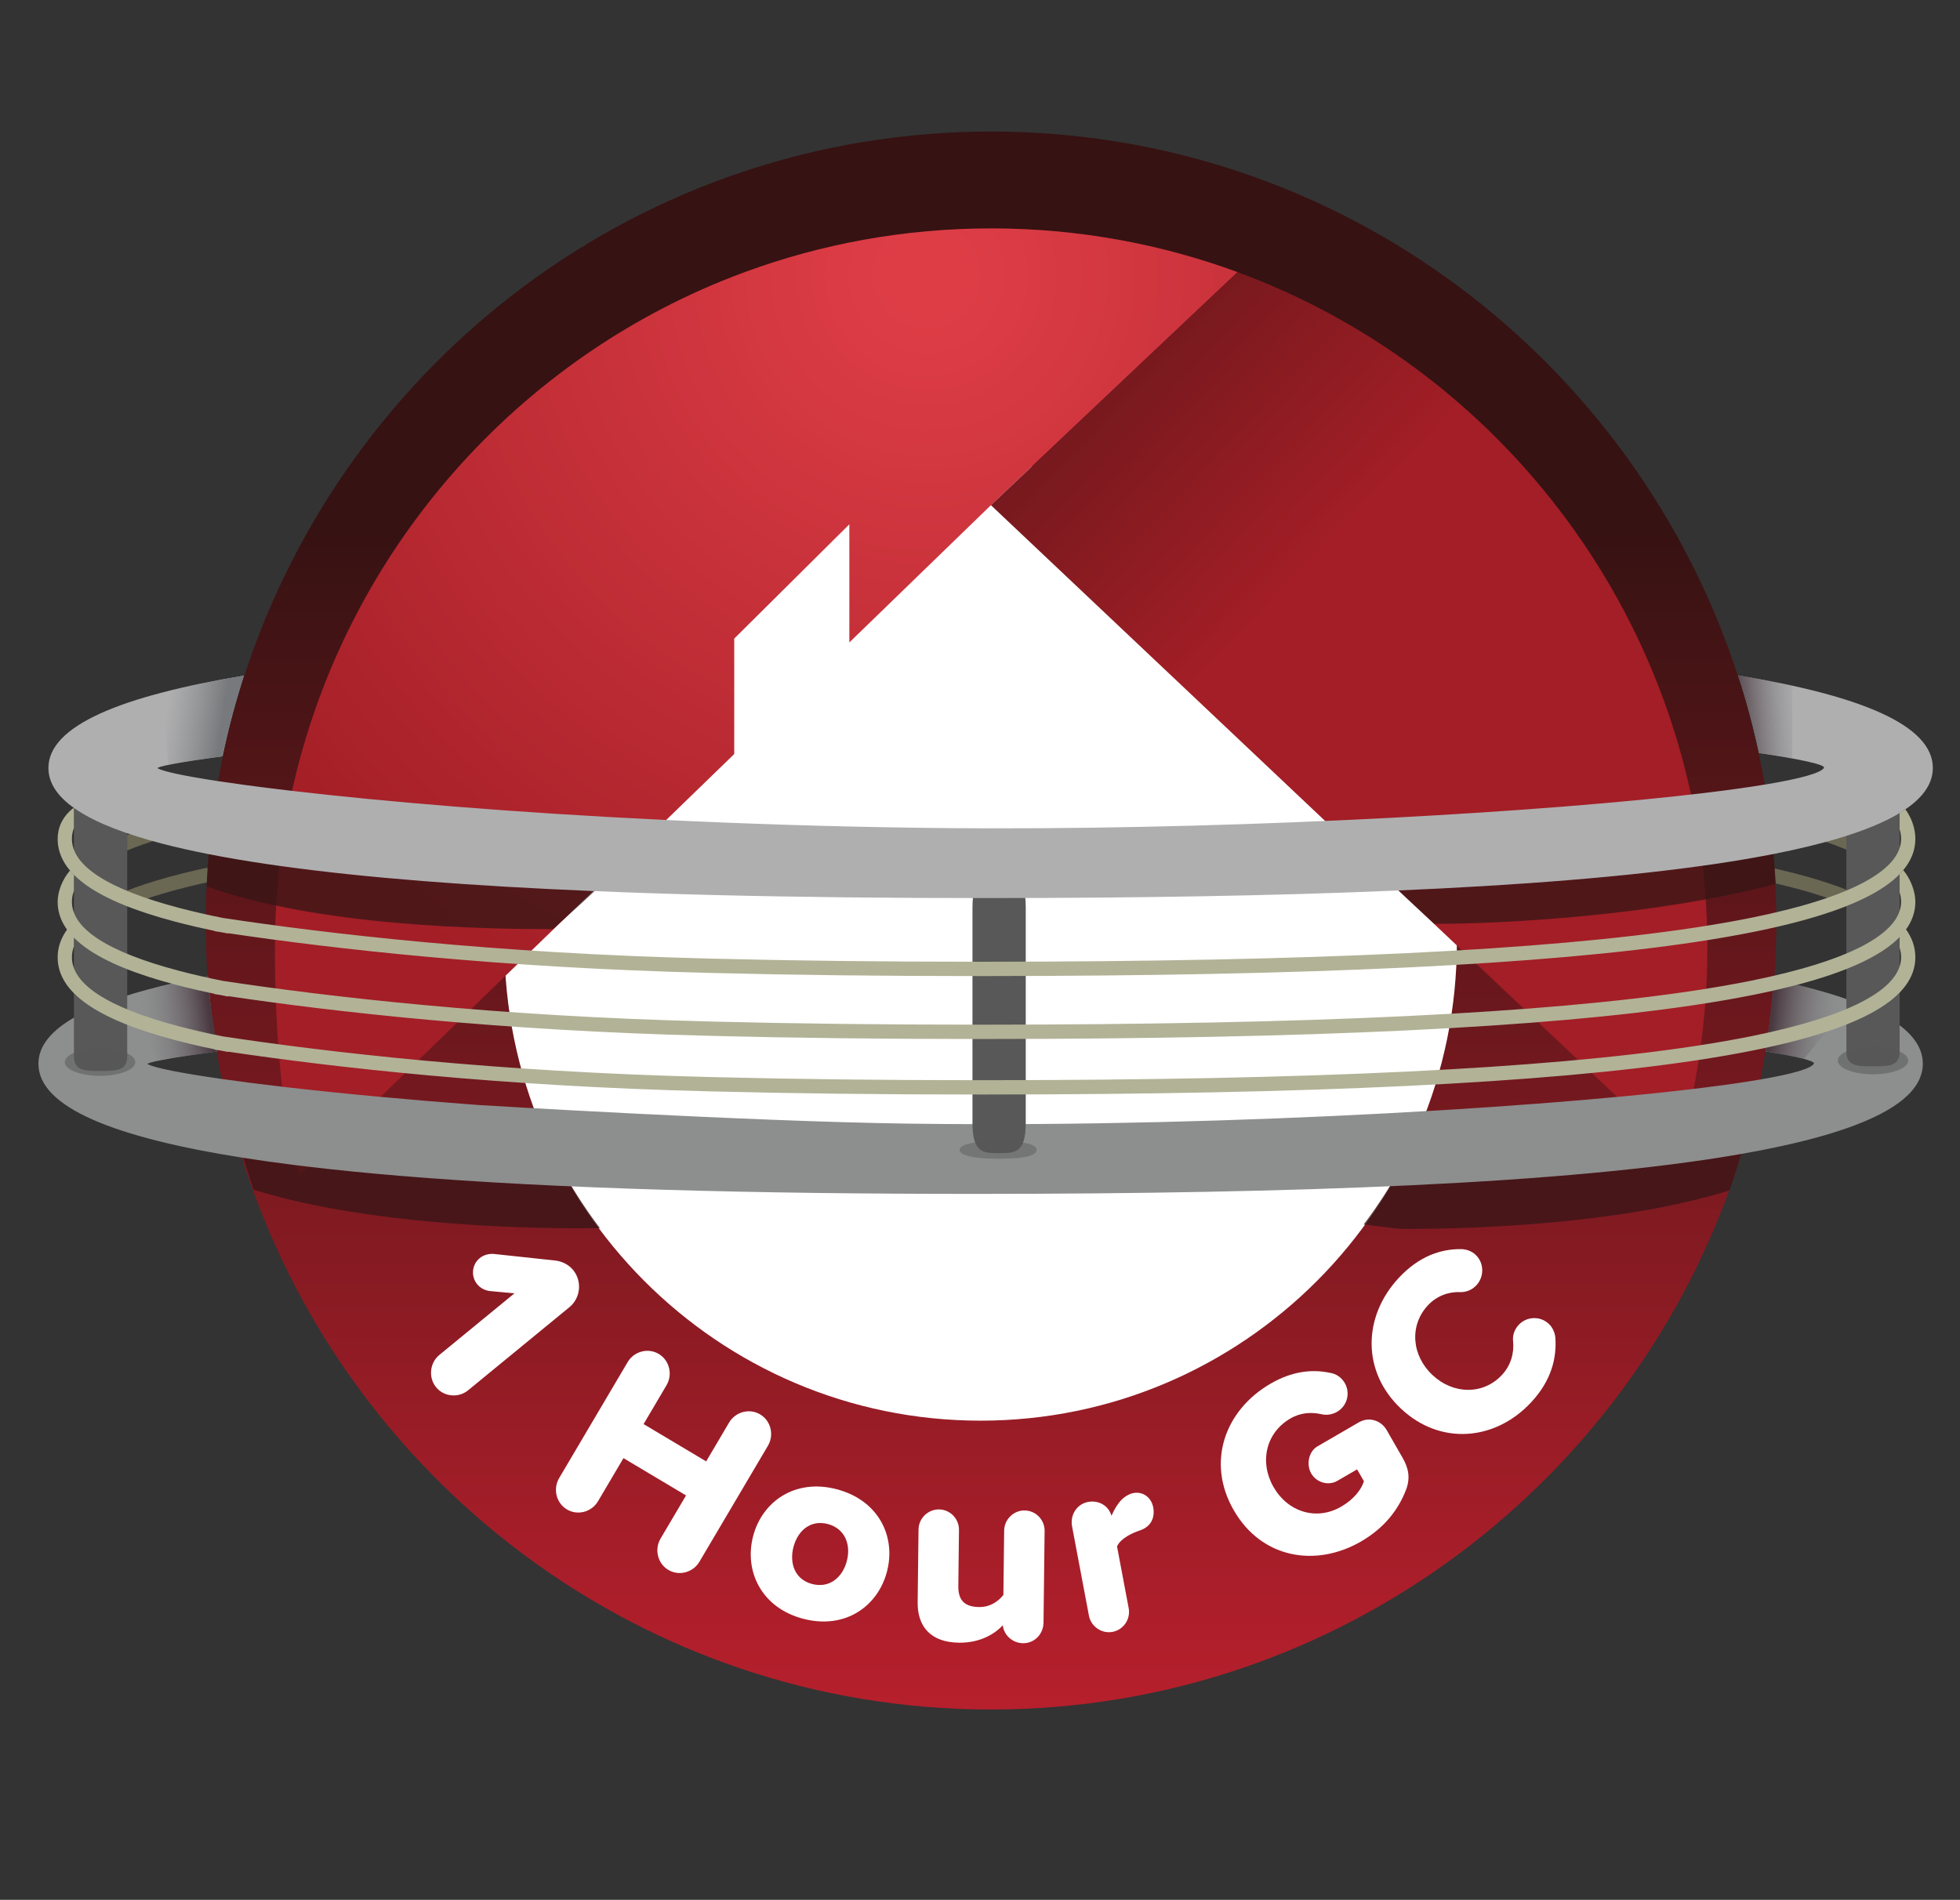
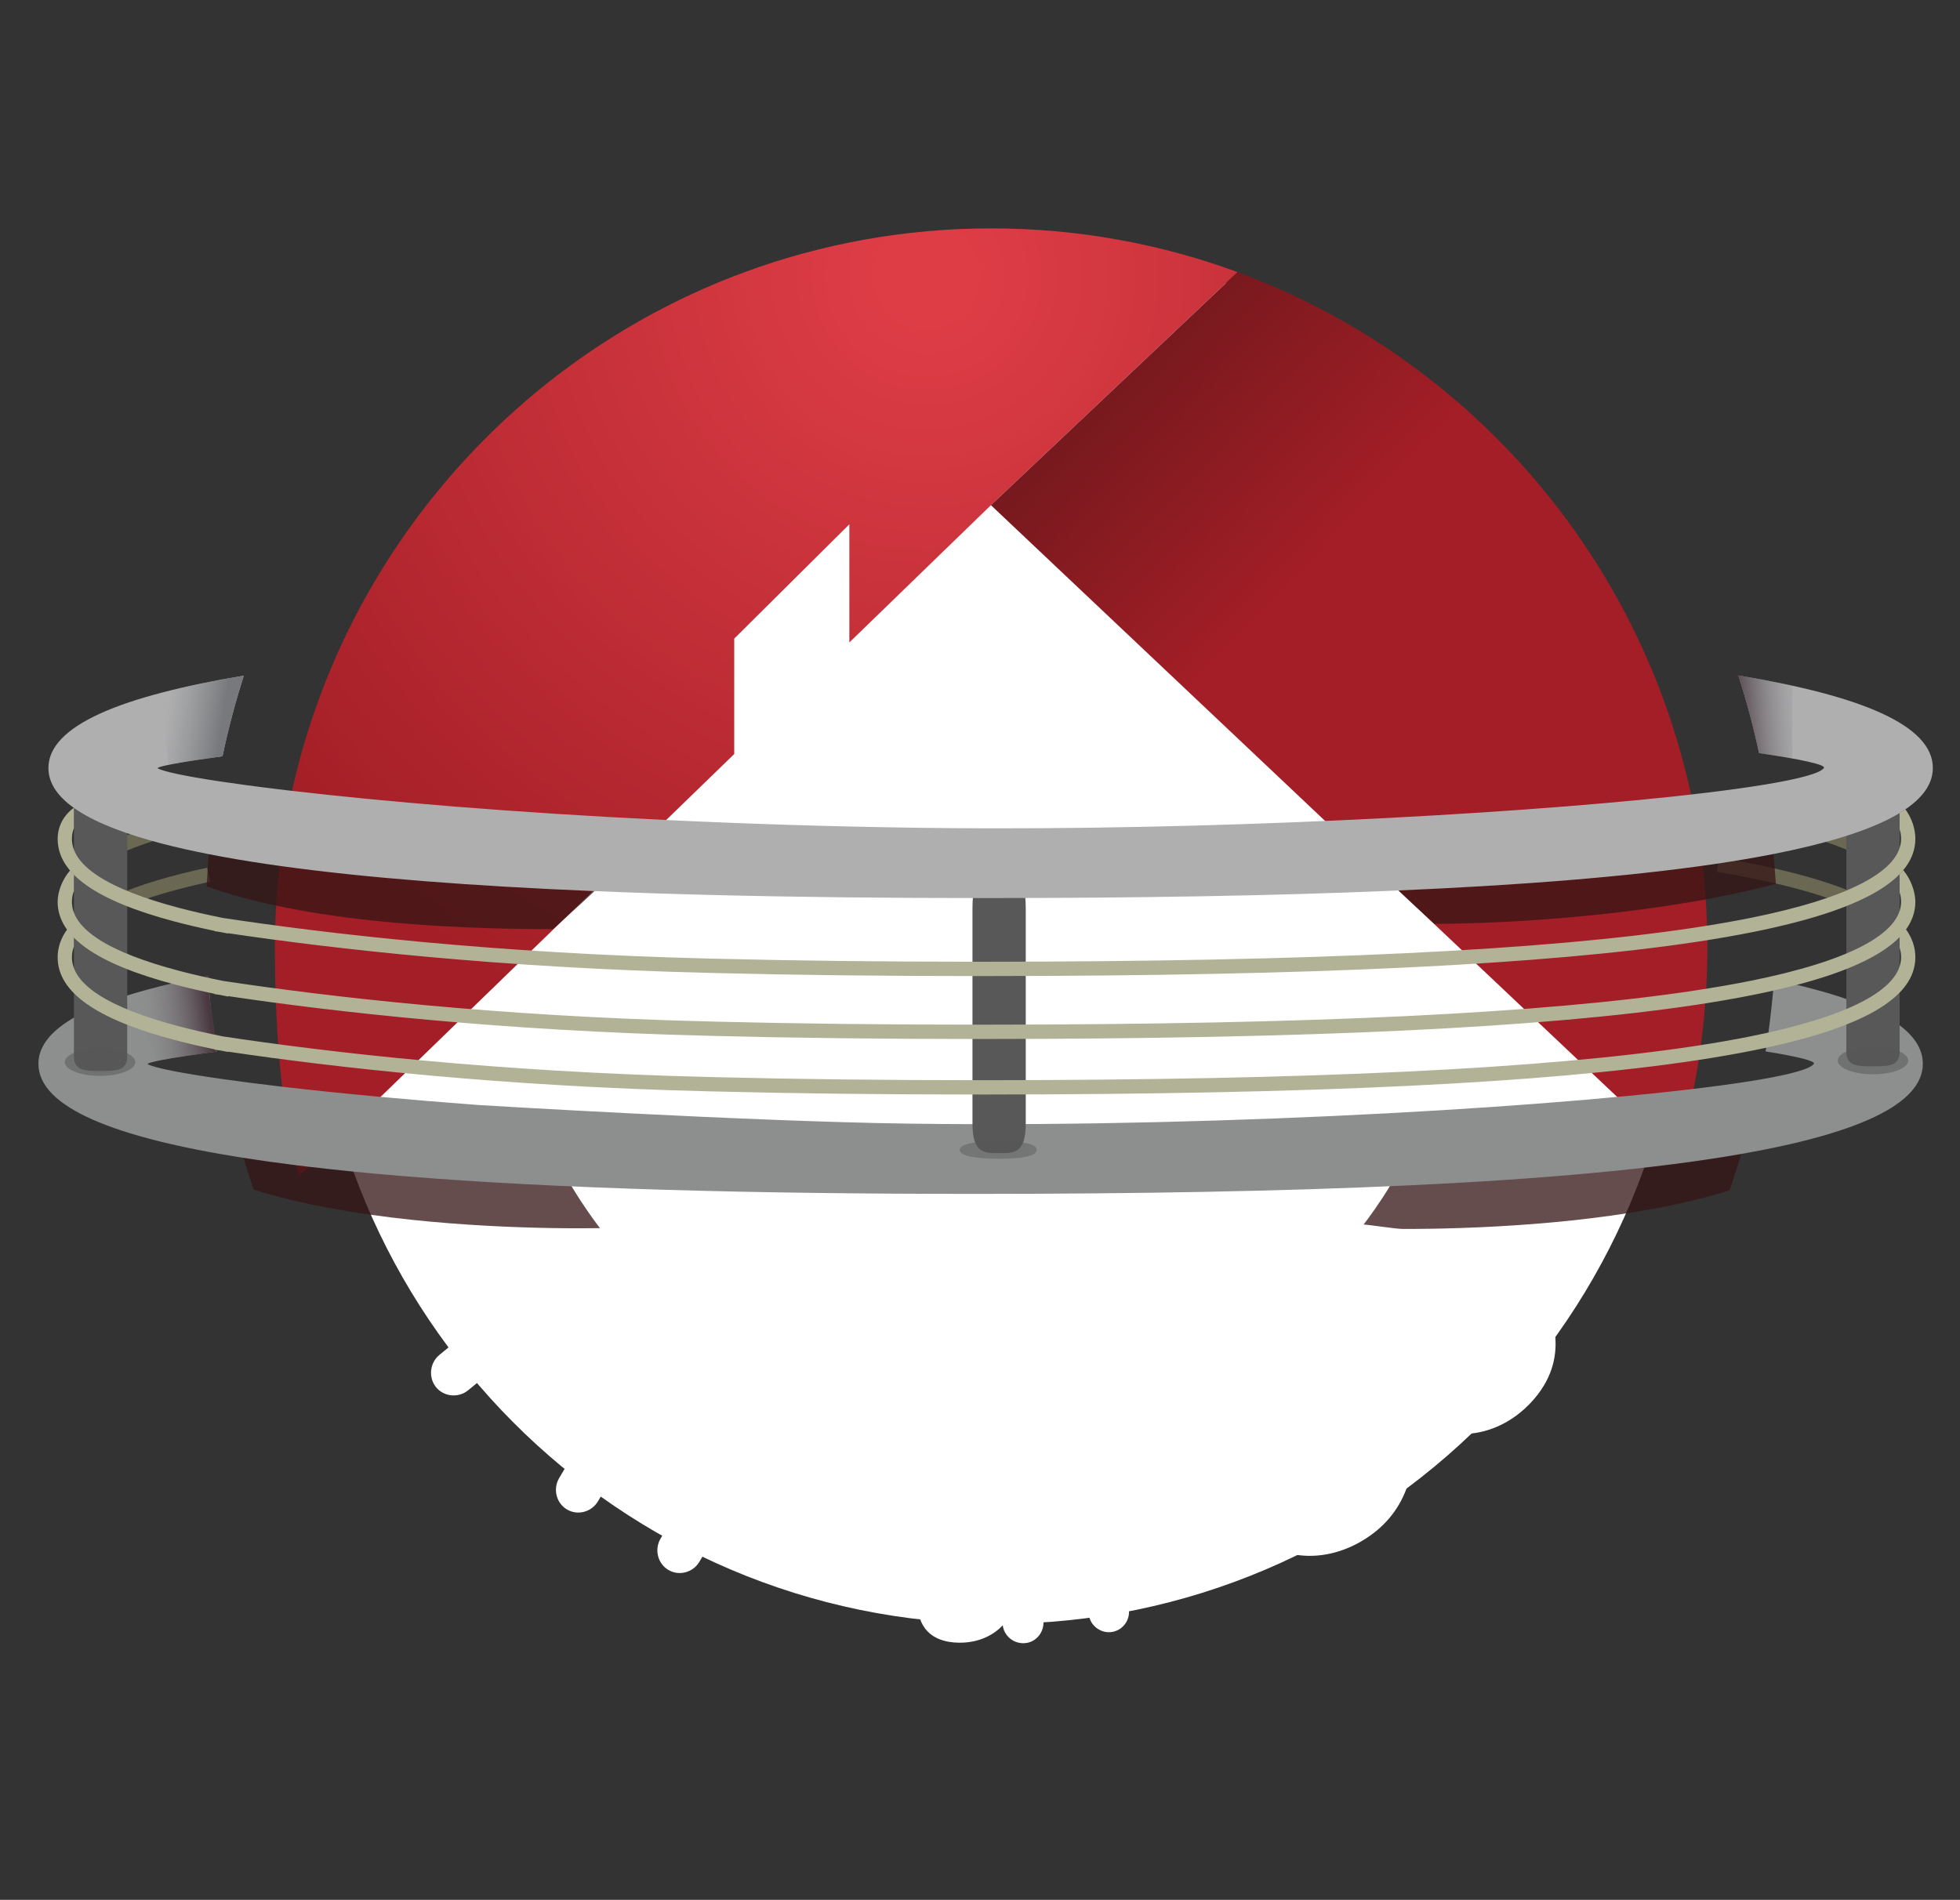
<svg xmlns="http://www.w3.org/2000/svg" width="164" height="159" viewBox="0 0 164 159" fill="none">
  <rect x="0" y="0" width="164" height="159" fill="#333333" stroke="none" />
  <path d="M83.517 135.902C115.239 135.902 140.955 110.059 140.955 78.18C140.955 46.302 115.239 20.459 83.517 20.459C51.795 20.459 26.08 46.302 26.08 78.18C26.08 110.059 51.795 135.902 83.517 135.902Z" fill="white" />
  <path d="M6.655 73.773L5.717 73.032C7.334 70.965 11.136 69.309 17.338 67.969L17.588 69.141C11.751 70.402 8.073 71.961 6.655 73.773Z" fill="#6A6753" />
  <path d="M158.469 73.773C156.801 71.523 151.814 69.687 143.647 68.317L143.844 67.134C152.445 68.577 157.542 70.514 159.426 73.056L158.469 73.772V73.773Z" fill="#6A6753" />
  <path d="M158.469 78.42C156.801 76.17 151.814 74.335 143.647 72.964L143.844 71.781C152.445 73.224 157.542 75.161 159.426 77.703L158.469 78.419V78.42Z" fill="#6A6753" />
-   <path d="M6.655 78.42L5.717 77.678C7.334 75.611 11.136 73.956 17.338 72.616L17.588 73.788C11.751 75.049 8.073 76.608 6.655 78.42Z" fill="#6A6753" />
-   <path d="M148.628 75.994C148.535 73.37 148.438 71.879 148.241 69.769C148.097 68.437 147.913 67.117 147.688 65.808C147.538 64.924 147.37 64.046 147.184 63.174C146.656 60.891 146.135 58.682 145.453 56.677C136.912 30.174 112.149 11.009 82.93 11.009C53.712 11.009 28.94 30.183 20.404 56.694C20.395 56.719 20.388 56.745 20.38 56.77C20.374 56.788 20.368 56.806 20.362 56.824C20.323 56.945 20.284 57.066 20.247 57.189C20.227 57.256 20.206 57.324 20.185 57.391C20.046 57.846 19.851 58.495 19.639 59.244C19.623 59.302 19.606 59.361 19.59 59.419C19.586 59.434 19.581 59.449 19.578 59.464C19.536 59.619 19.494 59.776 19.45 59.932C19.449 59.94 19.447 59.947 19.444 59.956C19.143 61.066 18.832 62.311 18.618 63.443C18.474 64.131 18.342 64.823 18.221 65.519C17.97 66.948 17.765 68.394 17.609 69.853C17.35 72.896 17.227 74.668 17.227 76.286C17.224 76.537 17.223 76.789 17.223 77.041C17.223 77.347 17.224 77.654 17.23 77.959C17.248 79.261 17.275 80.58 17.368 81.863C17.683 85.135 17.639 84.801 18.15 88.152C18.281 88.924 18.423 89.692 18.58 90.453C19.04 92.693 19.611 94.89 20.29 97.04C28.721 123.731 53.577 143.071 82.928 143.071C112.28 143.071 137.328 123.58 145.662 96.729C146.295 94.692 146.831 92.614 147.267 90.496C147.429 89.717 147.576 88.932 147.708 88.142C147.913 86.846 148.359 83.907 148.439 82.144C148.537 80.873 148.598 79.59 148.62 78.3C148.629 77.88 148.634 77.461 148.634 77.04C148.634 76.69 148.631 76.342 148.625 75.993L148.628 75.994ZM82.052 118.898C60.043 118.898 42.201 100.969 42.201 78.85C42.201 56.732 60.043 38.803 82.052 38.803C104.06 38.803 121.903 56.733 121.903 78.85C121.903 100.968 104.061 118.898 82.052 118.898Z" fill="url(#paint0_linear_70_105)" />
+   <path d="M6.655 78.42L5.717 77.678C7.334 75.611 11.136 73.956 17.338 72.616L17.588 73.788C11.751 75.049 8.073 76.608 6.655 78.42" fill="#6A6753" />
  <path d="M103.552 22.774C97.123 20.406 90.177 19.114 82.93 19.114C75.684 19.114 68.722 20.41 62.285 22.783C43.347 29.767 28.89 46.084 24.435 66.188C23.979 68.243 23.628 70.337 23.388 72.465C23.159 74.488 23.029 76.543 23.006 78.622C23.003 78.861 23.002 79.099 23.002 79.339C23.002 81.123 23.038 83.055 23.133 85.032C23.227 86.992 23.377 88.996 23.605 90.948C23.877 93.272 24.259 95.519 24.786 97.521C24.865 97.821 24.947 98.117 25.033 98.406L25.816 97.646L31.845 91.8L37.315 86.497L43.477 80.521L49.612 74.572L55.743 68.627L61.436 63.107V53.446L71.068 43.879V53.767L82.915 42.279L103.552 22.773V22.774Z" fill="url(#paint1_radial_70_105)" />
  <path d="M36.763 113.397L43.045 108.242L40.957 108.046C40.572 107.991 40.199 107.812 39.921 107.471C39.393 106.82 39.475 105.84 40.139 105.296C40.48 105.016 40.912 104.919 41.3 104.942L46.492 105.5C47.032 105.571 47.584 105.831 47.959 106.293C48.723 107.234 48.582 108.633 47.645 109.401L39.166 116.358C38.366 117.014 37.143 116.906 36.49 116.102C35.823 115.281 35.962 114.055 36.762 113.398L36.763 113.397Z" fill="white" />
  <path d="M55.272 128.766L57.404 125.156L52.168 122.034L50.037 125.643C49.51 126.537 48.343 126.867 47.435 126.327C46.528 125.785 46.259 124.597 46.786 123.704L52.518 113.997C53.045 113.104 54.212 112.773 55.12 113.313C56.027 113.855 56.297 115.043 55.769 115.936L53.851 119.184L59.087 122.306L61.005 119.058C61.532 118.165 62.699 117.834 63.606 118.375C64.514 118.916 64.784 120.104 64.256 120.998L58.523 130.705C57.996 131.598 56.829 131.929 55.921 131.388C55.014 130.848 54.745 129.659 55.272 128.766Z" fill="white" />
-   <path d="M63.017 128.559C63.781 125.654 66.543 123.715 70.028 124.642C73.555 125.58 74.979 128.633 74.214 131.537C73.45 134.441 70.704 136.408 67.177 135.47C63.692 134.543 62.252 131.464 63.018 128.56L63.017 128.559ZM70.857 130.644C71.217 129.277 70.708 127.93 69.263 127.547C67.84 127.168 66.756 128.091 66.396 129.458C66.03 130.846 66.518 132.186 67.942 132.565C69.387 132.95 70.492 132.033 70.858 130.644H70.857Z" fill="white" />
  <path d="M87.406 128.133L87.315 135.798C87.304 136.748 86.569 137.535 85.602 137.523C84.723 137.512 84.005 136.862 83.905 136.022C83.237 136.743 82.019 137.502 80.238 137.48C77.82 137.451 76.76 136.068 76.783 134.103L76.856 128.006C76.867 127.078 77.645 126.315 78.569 126.326C79.514 126.337 80.252 127.119 80.241 128.047L80.186 132.752C80.171 134.033 80.824 134.482 81.923 134.496C82.891 134.508 83.556 133.986 83.957 133.482L84.022 128.092C84.033 127.164 84.811 126.401 85.735 126.412C86.68 126.423 87.418 127.205 87.407 128.133H87.406Z" fill="white" />
  <path d="M96.493 126.144C96.653 126.99 96.331 127.771 95.362 128.091C94.752 128.297 93.782 128.73 93.465 129.42L94.44 134.585C94.612 135.497 94.022 136.397 93.093 136.574C92.186 136.746 91.287 136.131 91.115 135.22L89.705 127.754C89.525 126.799 90.09 125.882 91.04 125.701C91.926 125.532 92.753 126.004 93.003 126.856C93.254 126.291 93.605 125.662 94.095 125.299C94.312 125.145 94.576 125.005 94.814 124.959C95.656 124.798 96.34 125.343 96.492 126.146L96.493 126.144Z" fill="white" />
  <path d="M116.035 119.699L117.354 121.995C117.86 122.875 118.017 123.677 117.661 124.648C117.006 126.38 115.797 127.898 113.895 129.002C110.107 131.2 105.561 130.446 103.231 126.391C100.9 122.335 102.521 118.002 106.309 115.803C108.117 114.754 109.79 114.573 111.297 114.898C111.793 114.967 112.255 115.286 112.52 115.744C113.015 116.606 112.715 117.673 111.876 118.158C111.477 118.39 111.008 118.458 110.599 118.364C109.75 118.168 108.837 118.213 107.981 118.71C105.906 119.914 105.364 122.371 106.562 124.456C107.76 126.542 110.149 127.298 112.224 126.094C113.328 125.454 113.918 124.626 114.125 123.97L113.554 122.975L111.897 123.936C111.155 124.367 110.153 124.081 109.713 123.315C109.285 122.569 109.494 121.478 110.237 121.048L113.701 119.037C114.538 118.551 115.551 118.856 116.035 119.698V119.699Z" fill="white" />
  <path d="M117.233 117.902C113.925 114.795 114.033 110.181 117.034 106.954C118.729 105.131 120.56 104.521 122.256 104.542C122.675 104.543 123.132 104.7 123.47 105.017C124.177 105.68 124.215 106.835 123.54 107.562C123.18 107.949 122.689 108.153 122.191 108.139C121.21 108.094 120.212 108.457 119.476 109.247C117.915 110.926 118.109 113.435 119.86 115.079C121.611 116.723 124.115 116.747 125.676 115.069C126.412 114.278 126.703 113.253 126.607 112.255C126.545 111.773 126.714 111.267 127.075 110.88C127.735 110.169 128.868 110.115 129.591 110.794C129.912 111.095 130.097 111.511 130.143 111.947C130.263 113.662 129.813 115.536 128.118 117.36C125.116 120.587 120.527 120.994 117.234 117.901L117.233 117.902Z" fill="white" />
  <path d="M103.552 22.774L82.914 42.279L140.367 96.579C141.989 91.117 142.86 85.33 142.86 79.338C142.86 53.358 126.491 31.221 103.552 22.774Z" fill="url(#paint2_linear_70_105)" />
  <path opacity="0.76" d="M114.097 102.485C114.536 102.491 116.747 102.854 117.412 102.854C118.077 102.854 118.907 102.85 119.801 102.835C126.015 102.73 136.639 102.15 144.721 99.625C145.616 96.992 146.328 94.499 146.893 92.153C137.463 94.98 123.869 93.935 119.018 93.486C117.773 97.535 114.906 101.433 114.097 102.485Z" fill="#361615" />
  <path opacity="0.76" d="M52.33 71.893C50.323 74.196 48.555 75.646 46.278 77.762C40.488 77.763 26.626 77.534 17.291 74.186C17.536 69.514 17.861 67.754 17.861 67.754L52.331 71.893H52.33Z" fill="#361615" />
  <path opacity="0.76" d="M50.202 102.785C49.762 102.791 49.2 102.797 48.534 102.797C47.868 102.797 47.039 102.793 46.145 102.778C39.932 102.673 29.308 102.094 21.226 99.568C20.331 96.935 19.618 94.442 19.053 92.097C28.483 94.923 40.429 94.235 45.28 93.787C46.525 97.835 49.392 101.734 50.202 102.786V102.785Z" fill="#361615" />
  <path opacity="0.76" d="M114.364 71.744C116.371 74.047 117.739 75.202 120.018 77.318C125.807 77.319 138.483 76.646 148.594 73.974C148.255 69.336 148.066 67.747 148.066 67.747L114.364 71.744Z" fill="#361615" />
  <path d="M148.442 81.996C148.388 82.72 148.322 83.439 148.243 84.157C148.102 85.448 147.949 86.727 147.735 87.994C150.471 88.435 151.918 88.805 151.775 89.028C151.512 89.445 149.915 89.894 147.27 90.348C136.484 92.201 108.276 94.123 82.053 94.084C80.011 94.081 77.98 94.066 75.971 94.038C62.432 93.85 40.04 92.48 40.04 92.48C37.117 92.262 34.377 92.034 31.845 91.8C28.782 91.518 26.022 91.229 23.605 90.949C21.714 90.728 20.033 90.511 18.582 90.304C15.08 89.806 12.915 89.365 12.366 89.066C12.145 88.947 14.118 88.541 18.152 88.003C17.934 86.717 17.755 85.418 17.614 84.109C17.184 84.024 16.766 83.938 16.355 83.85C16.766 83.938 17.184 84.025 17.614 84.109C17.526 83.306 17.454 82.499 17.397 81.688C15.53 82.039 13.824 82.419 12.293 82.833C12.76 82.971 13.247 83.105 13.75 83.236C13.247 83.105 12.76 82.971 12.293 82.834C6.499 84.398 3.215 86.429 3.215 89.027C3.213 92.689 9.624 95.207 20.292 96.891C21.716 97.115 23.215 97.326 24.786 97.521C25.126 97.564 25.469 97.606 25.816 97.645C28.206 97.93 30.752 98.182 33.437 98.406C46.731 99.513 63.417 99.918 81.43 99.918C81.638 99.918 81.845 99.918 82.053 99.918C107.762 99.906 131.156 99.122 145.665 96.582C155.195 94.913 160.89 92.488 160.89 89.028C160.89 85.904 156.284 83.631 148.442 81.997V81.996Z" fill="#8D8E8E" />
  <path d="M10.71 83.293L13.122 88.75C13.895 88.609 17.077 88.161 18.152 88.002C17.949 85.626 17.477 83.909 17.396 81.687C15.79 81.951 12.168 82.893 10.709 83.291L10.71 83.293Z" fill="url(#paint3_linear_70_105)" />
-   <path d="M154.943 83.747L150.947 88.621C150.161 88.412 148.809 88.152 147.734 87.993C148.065 85.553 148.212 84.383 148.403 81.975C150.098 82.197 153.484 83.348 154.942 83.747H154.943Z" fill="url(#paint4_linear_70_105)" />
  <path d="M83.599 96.509C82.368 96.509 81.37 96.549 81.37 94.022V75.974C81.37 73.446 82.368 71.396 83.599 71.396C84.829 71.396 85.828 73.445 85.828 75.974V94.022C85.828 96.549 84.829 96.509 83.599 96.509Z" fill="#575857" />
  <path d="M156.72 89.24C155.489 89.24 154.491 89.26 154.491 88.023V66.964C154.491 65.727 155.489 64.724 156.72 64.724C157.951 64.724 158.949 65.727 158.949 66.964V88.023C158.949 89.26 157.951 89.24 156.72 89.24Z" fill="#575857" />
  <path d="M8.415 89.631C7.184 89.631 6.186 89.651 6.186 88.414V66.057C6.186 64.82 7.184 63.817 8.415 63.817C9.645 63.817 10.644 64.82 10.644 66.057V88.414C10.644 89.651 9.645 89.631 8.415 89.631Z" fill="#575857" />
  <path opacity="0.45" d="M80.295 96.24C80.295 95.831 81.225 95.501 83.6 95.501C85.975 95.501 86.739 95.831 86.739 96.24C86.739 96.648 85.974 96.979 83.6 96.979C81.225 96.979 80.295 96.648 80.295 96.24Z" fill="#575857" />
  <path opacity="0.52" d="M8.369 90.042C9.997 90.042 11.318 89.527 11.318 88.89C11.318 88.254 9.997 87.739 8.369 87.739C6.74 87.739 5.42 88.254 5.42 88.89C5.42 89.527 6.74 90.042 8.369 90.042Z" fill="#575857" />
  <path opacity="0.52" d="M156.72 89.909C158.348 89.909 159.668 89.394 159.668 88.758C159.668 88.121 158.348 87.606 156.72 87.606C155.091 87.606 153.771 88.121 153.771 88.758C153.771 89.394 155.091 89.909 156.72 89.909Z" fill="#575857" />
  <path d="M145.453 56.529C146.135 58.65 146.715 60.817 147.184 63.026C150.789 63.557 152.778 64.011 152.613 64.27C152.336 64.707 150.582 65.182 147.688 65.66C146.253 65.896 144.537 66.135 142.579 66.37C129.43 67.944 105.428 69.359 82.89 69.324C80.848 69.321 78.817 69.306 76.807 69.278C73.162 69.227 69.609 69.146 66.163 69.039C62.563 68.927 59.083 68.787 55.741 68.628C42.799 68.006 31.952 67.067 24.433 66.189C24.055 66.145 23.685 66.101 23.325 66.057C21.362 65.82 19.652 65.588 18.22 65.371C15.423 64.945 13.687 64.571 13.203 64.308C12.989 64.193 14.834 63.808 18.617 63.294C18.861 62.12 19.138 60.958 19.443 59.808C19.446 59.799 19.448 59.792 19.449 59.784C19.493 59.628 19.535 59.471 19.577 59.315C19.58 59.3 19.585 59.285 19.589 59.27C19.605 59.212 19.622 59.154 19.638 59.095C19.809 58.475 19.991 57.856 20.184 57.243C20.205 57.175 20.226 57.108 20.247 57.041C20.283 56.918 20.322 56.797 20.361 56.676L20.379 56.622C20.386 56.597 20.394 56.572 20.402 56.547C10.156 58.24 4.052 60.727 4.051 64.27C4.049 66.967 7.53 69.043 13.631 70.623C14.806 70.927 16.078 71.212 17.441 71.481C17.448 71.482 17.454 71.484 17.461 71.485C17.461 71.484 17.461 71.482 17.461 71.481V71.485C18.975 71.784 20.601 72.06 22.331 72.315C22.678 72.366 23.03 72.417 23.386 72.466C30.617 73.478 39.548 74.153 49.61 74.573C52.835 74.709 56.178 74.818 59.618 74.904H59.627C66.807 75.084 74.411 75.161 82.268 75.161C82.475 75.161 82.682 75.161 82.89 75.161C106.897 75.149 128.887 74.464 143.508 72.306C145.253 72.048 146.891 71.77 148.416 71.47C156.789 69.817 161.728 67.494 161.728 64.271C161.728 60.667 155.599 58.196 145.452 56.531L145.453 56.529Z" fill="#AFAFB0" />
  <path d="M160.264 80.112C160.264 83.518 155.847 86.066 146.762 87.899C145.298 88.194 143.673 88.477 141.932 88.741C129.262 90.653 109.836 91.589 82.544 91.602H81.936C73.905 91.602 66.448 91.516 59.772 91.346L59.281 91.334C41.764 90.912 27.856 89.318 19.093 88.017L19.091 88.043L18.444 87.919L17.942 87.843V87.817C16.763 87.573 15.655 87.314 14.64 87.045C8.033 85.297 4.822 83.029 4.824 80.111C4.824 79.257 5.118 78.44 5.697 77.684L6.186 78.062V79.212C6.072 79.505 6.017 79.804 6.017 80.112C6.016 82.375 9.019 84.317 14.944 85.886C16.068 86.183 17.31 86.469 18.636 86.735L18.645 86.737C27.331 88.05 41.431 89.704 59.309 90.135L59.822 90.148C66.483 90.317 73.923 90.403 81.936 90.403H82.544C109.776 90.39 129.144 89.458 141.754 87.555C143.477 87.294 145.083 87.014 146.527 86.723C154.733 85.068 159.071 82.782 159.071 80.112C159.071 79.844 159.03 79.583 158.948 79.327V78.062L159.426 77.704C159.982 78.453 160.264 79.263 160.264 80.112Z" fill="#B2B297" />
  <path d="M160.264 75.466C160.264 78.871 155.847 81.418 146.762 83.251C145.295 83.547 143.671 83.83 141.932 84.093C129.263 86.005 109.836 86.941 82.544 86.955H81.936C73.904 86.955 66.447 86.869 59.772 86.699L59.281 86.686C41.764 86.264 27.856 84.671 19.093 83.369L19.09 83.406L18.438 83.272L17.942 83.197V83.17C16.764 82.926 15.655 82.666 14.64 82.398C8.033 80.649 4.822 78.381 4.824 75.465C4.824 74.609 5.229 73.575 5.86 72.857L6.186 73.214V74.564C6.072 74.857 6.017 75.156 6.017 75.465C6.016 77.728 9.019 79.671 14.944 81.238C16.068 81.536 17.31 81.822 18.636 82.089L18.646 82.091C27.332 83.403 41.432 85.057 59.309 85.487L59.819 85.501C66.479 85.67 73.92 85.756 81.936 85.756H82.544C109.777 85.742 129.145 84.811 141.754 82.908C143.474 82.647 145.08 82.367 146.527 82.077C154.733 80.42 159.071 78.134 159.071 75.466C159.071 75.197 159.03 74.936 158.948 74.68V73.161L159.248 72.829C159.861 73.526 160.264 74.616 160.264 75.466Z" fill="#B2B297" />
  <path d="M160.264 70.199C160.264 73.605 155.847 76.153 146.762 77.986C145.298 78.281 143.673 78.564 141.932 78.828C129.262 80.74 109.836 81.675 82.544 81.689H81.936C73.905 81.689 66.448 81.603 59.772 81.433L59.279 81.42C41.761 80.998 27.855 79.405 19.093 78.103L19.091 78.13L18.444 78.006L17.942 77.93V77.904C16.763 77.659 15.655 77.401 14.64 77.132C8.033 75.384 4.822 73.116 4.824 70.198C4.824 69.343 5.171 68.351 6.186 67.594V68.136V69.299C6.072 69.592 6.017 69.891 6.017 70.199C6.016 72.462 9.019 74.404 14.944 75.972C16.068 76.27 17.31 76.555 18.636 76.822L18.645 76.824C27.33 78.137 41.429 79.791 59.307 80.222L59.819 80.235C66.481 80.404 73.921 80.49 81.936 80.49H82.544C109.776 80.476 129.144 79.545 141.754 77.642C143.477 77.381 145.083 77.101 146.527 76.81C154.733 75.155 159.071 72.868 159.071 70.199C159.071 69.939 159.029 69.67 158.948 69.403V68.039L158.964 68.027C159.102 67.942 159.273 67.834 159.429 67.731C159.969 68.474 160.264 69.363 160.264 70.199Z" fill="#B2B297" />
  <path d="M149.963 57.382V63.477C149.191 63.336 148.259 63.184 147.184 63.026C146.715 60.817 146.135 58.65 145.453 56.529C147.06 56.793 148.566 57.077 149.963 57.382Z" fill="url(#paint5_linear_70_105)" />
  <path d="M13.596 57.95L14.069 63.985C14.841 63.844 17.543 63.452 18.618 63.294C19.087 61.084 19.721 58.666 20.404 56.545C18.797 56.809 15.055 57.552 13.596 57.95Z" fill="url(#paint6_linear_70_105)" />
  <defs>
    <linearGradient id="paint0_linear_70_105" x1="82.93" y1="23.891" x2="82.93" y2="148.538" gradientUnits="userSpaceOnUse">
      <stop offset="0.16" stop-color="#361212" />
      <stop offset="1" stop-color="#BE202E" />
    </linearGradient>
    <radialGradient id="paint1_radial_70_105" cx="0" cy="0" r="1" gradientUnits="userSpaceOnUse" gradientTransform="translate(77.505 22.882) scale(69.269 69.61)">
      <stop offset="0.05" stop-color="#DE3D46" />
      <stop offset="1" stop-color="#A31E26" />
    </radialGradient>
    <linearGradient id="paint2_linear_70_105" x1="68.68" y1="5.382" x2="115.625" y2="50.155" gradientUnits="userSpaceOnUse">
      <stop offset="0.05" stop-color="#351212" />
      <stop offset="0.9" stop-color="#A31E26" />
    </linearGradient>
    <linearGradient id="paint3_linear_70_105" x1="17.523" y1="84.921" x2="8.427" y2="86.108" gradientUnits="userSpaceOnUse">
      <stop stop-color="#49383F" />
      <stop offset="0.63" stop-color="#878A8C" stop-opacity="0" />
    </linearGradient>
    <linearGradient id="paint4_linear_70_105" x1="148.284" y1="85.115" x2="157.215" y2="86.28" gradientUnits="userSpaceOnUse">
      <stop stop-color="#49383F" />
      <stop offset="0.63" stop-color="#878A8C" stop-opacity="0" />
    </linearGradient>
    <linearGradient id="paint5_linear_70_105" x1="144.994" y1="60.213" x2="154.382" y2="59.493" gradientUnits="userSpaceOnUse">
      <stop stop-color="#49383F" />
      <stop offset="0.63" stop-color="#878A8C" stop-opacity="0" />
    </linearGradient>
    <linearGradient id="paint6_linear_70_105" x1="18.585" y1="60.474" x2="13.88" y2="59.753" gradientUnits="userSpaceOnUse">
      <stop stop-color="#77797C" />
      <stop offset="1" stop-color="#878A8C" stop-opacity="0" />
    </linearGradient>
  </defs>
</svg>